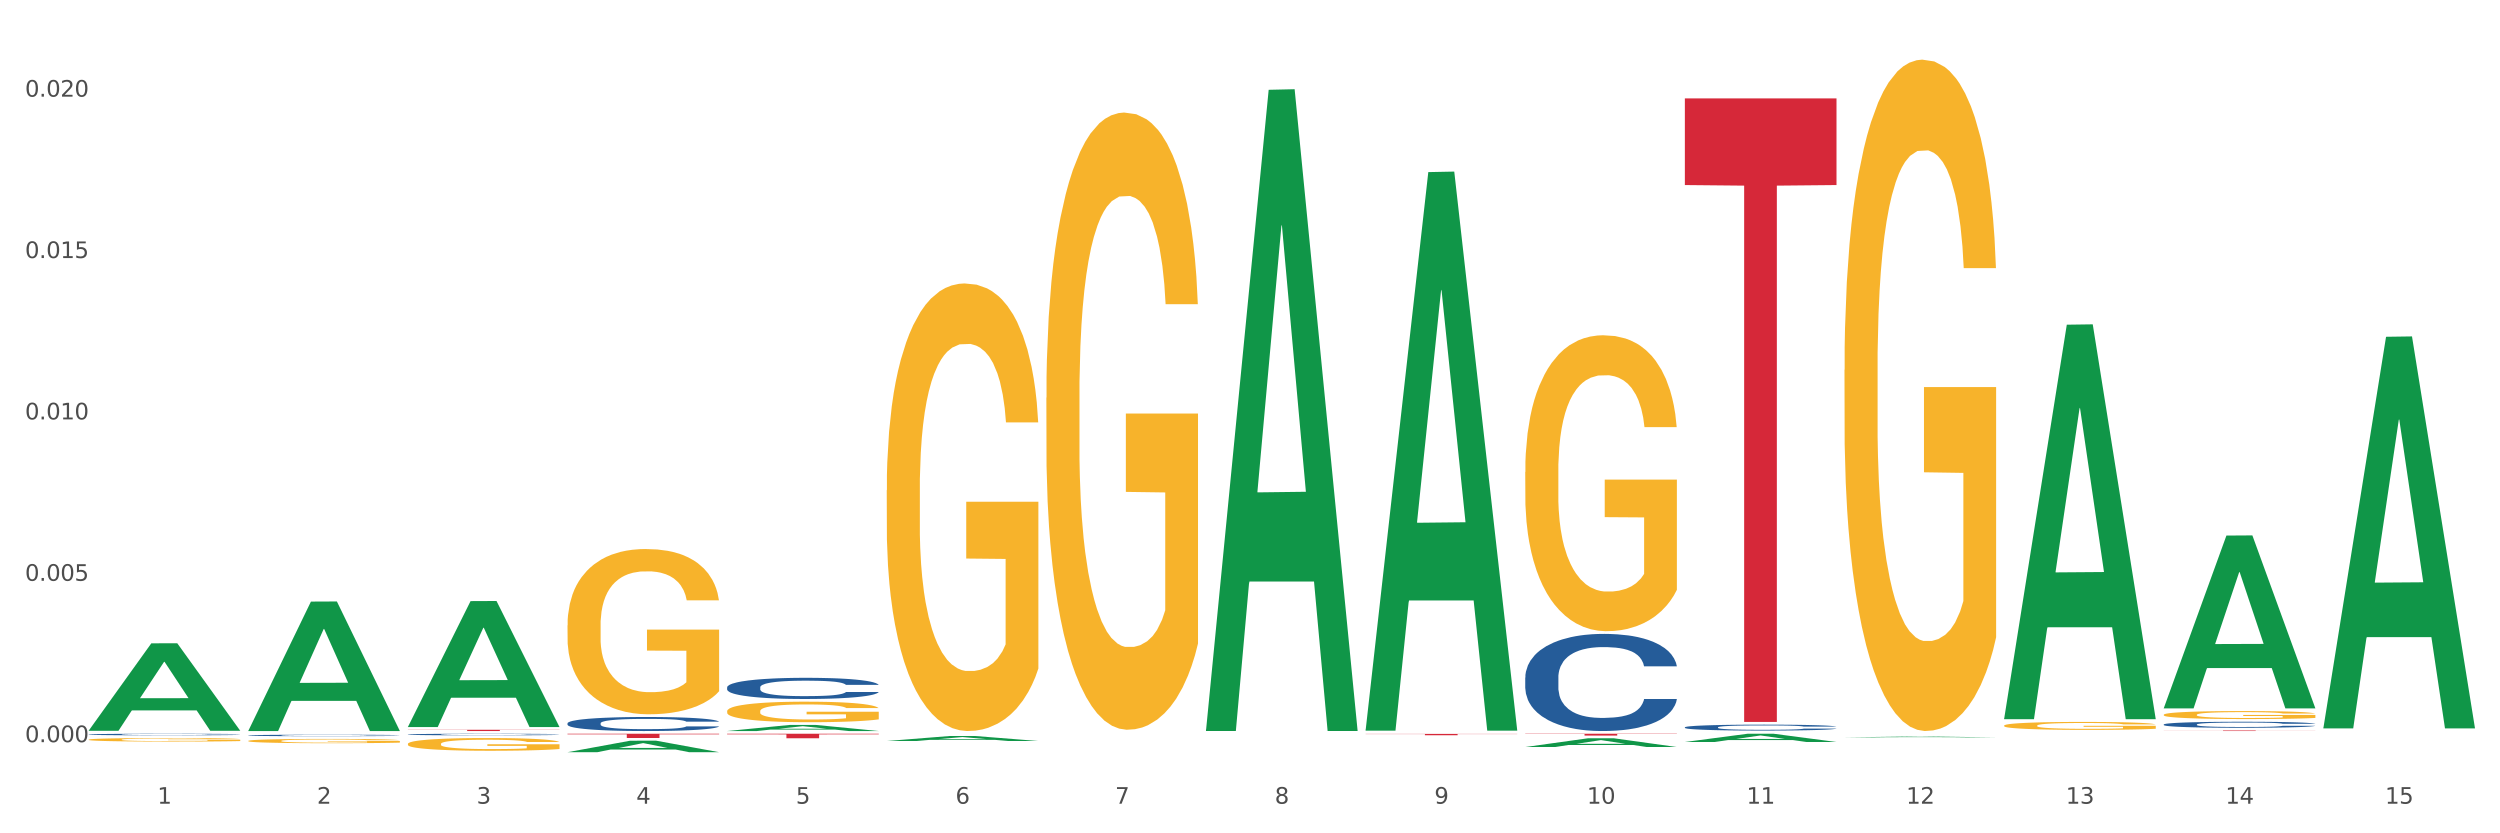
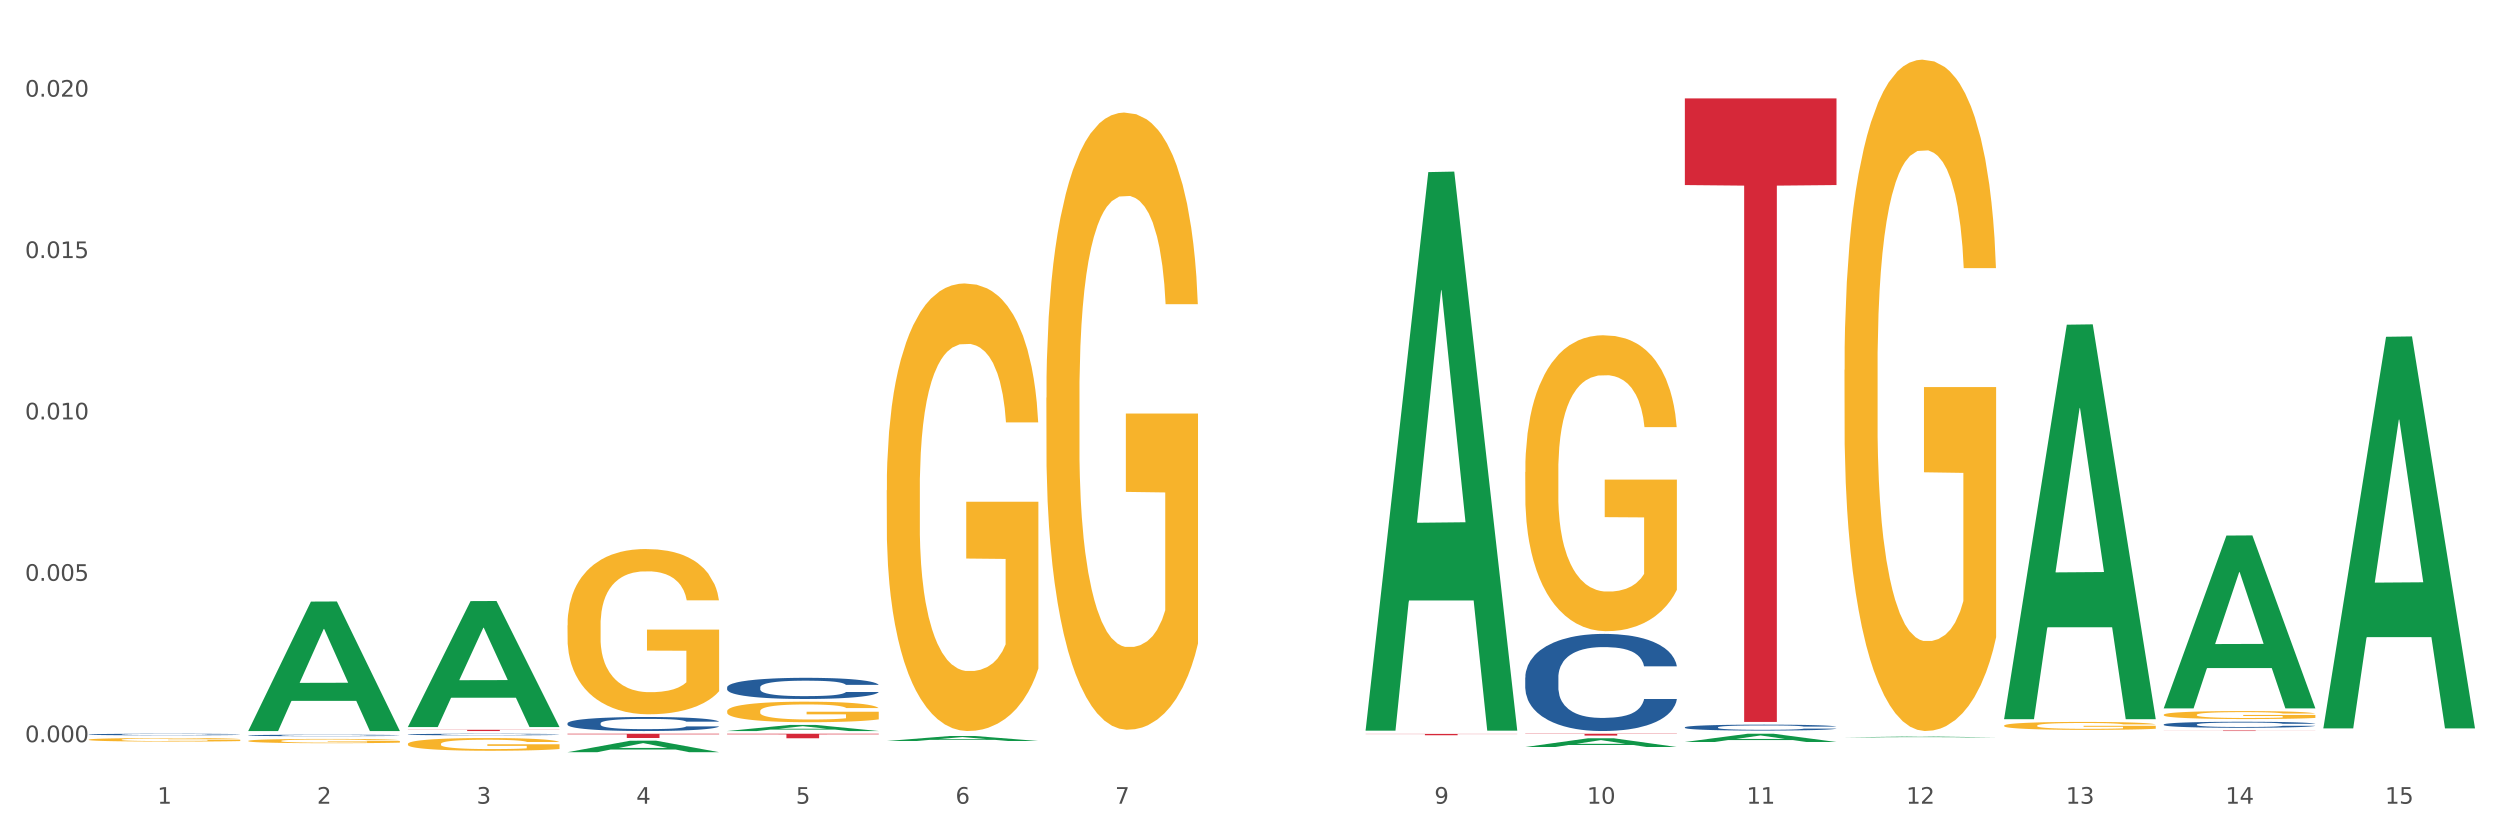
<svg xmlns="http://www.w3.org/2000/svg" xmlns:xlink="http://www.w3.org/1999/xlink" width="1080pt" height="360pt" viewBox="0 0 1080 360" version="1.1">
  <rect x="0" y="0" width="1080" height="360" fill="#333333" stroke="none" />
  <defs>
    <style type="text/css">*{stroke-linejoin: round; stroke-linecap: butt}</style>
  </defs>
  <g id="figure_1">
    <g id="patch_1">
      <path d="M 0 360  L 1080 360  L 1080 0  L 0 0  z " style="fill: #ffffff; stroke: #ffffff; stroke-linejoin: miter" />
    </g>
    <g id="axes_1">
      <g id="matplotlib.axis_1">
        <g id="xtick_1">
          <g id="text_1">
            <g style="fill: #4d4d4d" transform="translate(67.984 347.204) scale(0.096 -0.096)">
              <defs>
                <path id="DejaVuSans-31" d="M 794 531  L 1825 531  L 1825 4091  L 703 3866  L 703 4441  L 1819 4666  L 2450 4666  L 2450 531  L 3481 531  L 3481 0  L 794 0  L 794 531  z " transform="scale(0.016)" />
              </defs>
              <use xlink:href="#DejaVuSans-31" />
            </g>
          </g>
        </g>
        <g id="xtick_2">
          <g id="text_2">
            <g style="fill: #4d4d4d" transform="translate(136.942 347.204) scale(0.096 -0.096)">
              <defs>
                <path id="DejaVuSans-32" d="M 1228 531  L 3431 531  L 3431 0  L 469 0  L 469 531  Q 828 903 1448 1529  Q 2069 2156 2228 2338  Q 2531 2678 2651 2914  Q 2772 3150 2772 3378  Q 2772 3750 2511 3984  Q 2250 4219 1831 4219  Q 1534 4219 1204 4116  Q 875 4013 500 3803  L 500 4441  Q 881 4594 1212 4672  Q 1544 4750 1819 4750  Q 2544 4750 2975 4387  Q 3406 4025 3406 3419  Q 3406 3131 3298 2873  Q 3191 2616 2906 2266  Q 2828 2175 2409 1742  Q 1991 1309 1228 531  z " transform="scale(0.016)" />
              </defs>
              <use xlink:href="#DejaVuSans-32" />
            </g>
          </g>
        </g>
        <g id="xtick_3">
          <g id="text_3">
            <g style="fill: #4d4d4d" transform="translate(205.899 347.204) scale(0.096 -0.096)">
              <defs>
                <path id="DejaVuSans-33" d="M 2597 2516  Q 3050 2419 3304 2112  Q 3559 1806 3559 1356  Q 3559 666 3084 287  Q 2609 -91 1734 -91  Q 1441 -91 1130 -33  Q 819 25 488 141  L 488 750  Q 750 597 1062 519  Q 1375 441 1716 441  Q 2309 441 2620 675  Q 2931 909 2931 1356  Q 2931 1769 2642 2001  Q 2353 2234 1838 2234  L 1294 2234  L 1294 2753  L 1863 2753  Q 2328 2753 2575 2939  Q 2822 3125 2822 3475  Q 2822 3834 2567 4026  Q 2313 4219 1838 4219  Q 1578 4219 1281 4162  Q 984 4106 628 3988  L 628 4550  Q 988 4650 1302 4700  Q 1616 4750 1894 4750  Q 2613 4750 3031 4423  Q 3450 4097 3450 3541  Q 3450 3153 3228 2886  Q 3006 2619 2597 2516  z " transform="scale(0.016)" />
              </defs>
              <use xlink:href="#DejaVuSans-33" />
            </g>
          </g>
        </g>
        <g id="xtick_4">
          <g id="text_4">
            <g style="fill: #4d4d4d" transform="translate(274.857 347.204) scale(0.096 -0.096)">
              <defs>
                <path id="DejaVuSans-34" d="M 2419 4116  L 825 1625  L 2419 1625  L 2419 4116  z M 2253 4666  L 3047 4666  L 3047 1625  L 3713 1625  L 3713 1100  L 3047 1100  L 3047 0  L 2419 0  L 2419 1100  L 313 1100  L 313 1709  L 2253 4666  z " transform="scale(0.016)" />
              </defs>
              <use xlink:href="#DejaVuSans-34" />
            </g>
          </g>
        </g>
        <g id="xtick_5">
          <g id="text_5">
            <g style="fill: #4d4d4d" transform="translate(343.815 347.204) scale(0.096 -0.096)">
              <defs>
                <path id="DejaVuSans-35" d="M 691 4666  L 3169 4666  L 3169 4134  L 1269 4134  L 1269 2991  Q 1406 3038 1543 3061  Q 1681 3084 1819 3084  Q 2600 3084 3056 2656  Q 3513 2228 3513 1497  Q 3513 744 3044 326  Q 2575 -91 1722 -91  Q 1428 -91 1123 -41  Q 819 9 494 109  L 494 744  Q 775 591 1075 516  Q 1375 441 1709 441  Q 2250 441 2565 725  Q 2881 1009 2881 1497  Q 2881 1984 2565 2268  Q 2250 2553 1709 2553  Q 1456 2553 1204 2497  Q 953 2441 691 2322  L 691 4666  z " transform="scale(0.016)" />
              </defs>
              <use xlink:href="#DejaVuSans-35" />
            </g>
          </g>
        </g>
        <g id="xtick_6">
          <g id="text_6">
            <g style="fill: #4d4d4d" transform="translate(412.772 347.204) scale(0.096 -0.096)">
              <defs>
                <path id="DejaVuSans-36" d="M 2113 2584  Q 1688 2584 1439 2293  Q 1191 2003 1191 1497  Q 1191 994 1439 701  Q 1688 409 2113 409  Q 2538 409 2786 701  Q 3034 994 3034 1497  Q 3034 2003 2786 2293  Q 2538 2584 2113 2584  z M 3366 4563  L 3366 3988  Q 3128 4100 2886 4159  Q 2644 4219 2406 4219  Q 1781 4219 1451 3797  Q 1122 3375 1075 2522  Q 1259 2794 1537 2939  Q 1816 3084 2150 3084  Q 2853 3084 3261 2657  Q 3669 2231 3669 1497  Q 3669 778 3244 343  Q 2819 -91 2113 -91  Q 1303 -91 875 529  Q 447 1150 447 2328  Q 447 3434 972 4092  Q 1497 4750 2381 4750  Q 2619 4750 2861 4703  Q 3103 4656 3366 4563  z " transform="scale(0.016)" />
              </defs>
              <use xlink:href="#DejaVuSans-36" />
            </g>
          </g>
        </g>
        <g id="xtick_7">
          <g id="text_7">
            <g style="fill: #4d4d4d" transform="translate(481.73 347.204) scale(0.096 -0.096)">
              <defs>
                <path id="DejaVuSans-37" d="M 525 4666  L 3525 4666  L 3525 4397  L 1831 0  L 1172 0  L 2766 4134  L 525 4134  L 525 4666  z " transform="scale(0.016)" />
              </defs>
              <use xlink:href="#DejaVuSans-37" />
            </g>
          </g>
        </g>
        <g id="xtick_8">
          <g id="text_8">
            <g style="fill: #4d4d4d" transform="translate(550.688 347.204) scale(0.096 -0.096)">
              <defs>
-                 <path id="DejaVuSans-38" d="M 2034 2216  Q 1584 2216 1326 1975  Q 1069 1734 1069 1313  Q 1069 891 1326 650  Q 1584 409 2034 409  Q 2484 409 2743 651  Q 3003 894 3003 1313  Q 3003 1734 2745 1975  Q 2488 2216 2034 2216  z M 1403 2484  Q 997 2584 770 2862  Q 544 3141 544 3541  Q 544 4100 942 4425  Q 1341 4750 2034 4750  Q 2731 4750 3128 4425  Q 3525 4100 3525 3541  Q 3525 3141 3298 2862  Q 3072 2584 2669 2484  Q 3125 2378 3379 2068  Q 3634 1759 3634 1313  Q 3634 634 3220 271  Q 2806 -91 2034 -91  Q 1263 -91 848 271  Q 434 634 434 1313  Q 434 1759 690 2068  Q 947 2378 1403 2484  z M 1172 3481  Q 1172 3119 1398 2916  Q 1625 2713 2034 2713  Q 2441 2713 2670 2916  Q 2900 3119 2900 3481  Q 2900 3844 2670 4047  Q 2441 4250 2034 4250  Q 1625 4250 1398 4047  Q 1172 3844 1172 3481  z " transform="scale(0.016)" />
-               </defs>
+                 </defs>
              <use xlink:href="#DejaVuSans-38" />
            </g>
          </g>
        </g>
        <g id="xtick_9">
          <g id="text_9">
            <g style="fill: #4d4d4d" transform="translate(619.645 347.204) scale(0.096 -0.096)">
              <defs>
                <path id="DejaVuSans-39" d="M 703 97  L 703 672  Q 941 559 1184 500  Q 1428 441 1663 441  Q 2288 441 2617 861  Q 2947 1281 2994 2138  Q 2813 1869 2534 1725  Q 2256 1581 1919 1581  Q 1219 1581 811 2004  Q 403 2428 403 3163  Q 403 3881 828 4315  Q 1253 4750 1959 4750  Q 2769 4750 3195 4129  Q 3622 3509 3622 2328  Q 3622 1225 3098 567  Q 2575 -91 1691 -91  Q 1453 -91 1209 -44  Q 966 3 703 97  z M 1959 2075  Q 2384 2075 2632 2365  Q 2881 2656 2881 3163  Q 2881 3666 2632 3958  Q 2384 4250 1959 4250  Q 1534 4250 1286 3958  Q 1038 3666 1038 3163  Q 1038 2656 1286 2365  Q 1534 2075 1959 2075  z " transform="scale(0.016)" />
              </defs>
              <use xlink:href="#DejaVuSans-39" />
            </g>
          </g>
        </g>
        <g id="xtick_10">
          <g id="text_10">
            <g style="fill: #4d4d4d" transform="translate(685.549 347.204) scale(0.096 -0.096)">
              <defs>
                <path id="DejaVuSans-30" d="M 2034 4250  Q 1547 4250 1301 3770  Q 1056 3291 1056 2328  Q 1056 1369 1301 889  Q 1547 409 2034 409  Q 2525 409 2770 889  Q 3016 1369 3016 2328  Q 3016 3291 2770 3770  Q 2525 4250 2034 4250  z M 2034 4750  Q 2819 4750 3233 4129  Q 3647 3509 3647 2328  Q 3647 1150 3233 529  Q 2819 -91 2034 -91  Q 1250 -91 836 529  Q 422 1150 422 2328  Q 422 3509 836 4129  Q 1250 4750 2034 4750  z " transform="scale(0.016)" />
              </defs>
              <use xlink:href="#DejaVuSans-31" />
              <use xlink:href="#DejaVuSans-30" transform="translate(63.623 0)" />
            </g>
          </g>
        </g>
        <g id="xtick_11">
          <g id="text_11">
            <g style="fill: #4d4d4d" transform="translate(754.506 347.204) scale(0.096 -0.096)">
              <use xlink:href="#DejaVuSans-31" />
              <use xlink:href="#DejaVuSans-31" transform="translate(63.623 0)" />
            </g>
          </g>
        </g>
        <g id="xtick_12">
          <g id="text_12">
            <g style="fill: #4d4d4d" transform="translate(823.464 347.204) scale(0.096 -0.096)">
              <use xlink:href="#DejaVuSans-31" />
              <use xlink:href="#DejaVuSans-32" transform="translate(63.623 0)" />
            </g>
          </g>
        </g>
        <g id="xtick_13">
          <g id="text_13">
            <g style="fill: #4d4d4d" transform="translate(892.422 347.204) scale(0.096 -0.096)">
              <use xlink:href="#DejaVuSans-31" />
              <use xlink:href="#DejaVuSans-33" transform="translate(63.623 0)" />
            </g>
          </g>
        </g>
        <g id="xtick_14">
          <g id="text_14">
            <g style="fill: #4d4d4d" transform="translate(961.379 347.204) scale(0.096 -0.096)">
              <use xlink:href="#DejaVuSans-31" />
              <use xlink:href="#DejaVuSans-34" transform="translate(63.623 0)" />
            </g>
          </g>
        </g>
        <g id="xtick_15">
          <g id="text_15">
            <g style="fill: #4d4d4d" transform="translate(1030.337 347.204) scale(0.096 -0.096)">
              <use xlink:href="#DejaVuSans-31" />
              <use xlink:href="#DejaVuSans-35" transform="translate(63.623 0)" />
            </g>
          </g>
        </g>
        <g id="xtick_16" />
        <g id="xtick_17" />
        <g id="xtick_18" />
        <g id="xtick_19" />
        <g id="xtick_20" />
        <g id="xtick_21" />
        <g id="xtick_22" />
        <g id="xtick_23" />
        <g id="xtick_24" />
        <g id="xtick_25" />
        <g id="xtick_26" />
        <g id="xtick_27" />
        <g id="xtick_28" />
        <g id="xtick_29" />
      </g>
      <g id="matplotlib.axis_2">
        <g id="ytick_1">
          <g id="text_16">
            <g style="fill: #4d4d4d" transform="translate(10.8 320.62) scale(0.096 -0.096)">
              <defs>
                <path id="DejaVuSans-2e" d="M 684 794  L 1344 794  L 1344 0  L 684 0  L 684 794  z " transform="scale(0.016)" />
              </defs>
              <use xlink:href="#DejaVuSans-30" />
              <use xlink:href="#DejaVuSans-2e" transform="translate(63.623 0)" />
              <use xlink:href="#DejaVuSans-30" transform="translate(95.41 0)" />
              <use xlink:href="#DejaVuSans-30" transform="translate(159.033 0)" />
              <use xlink:href="#DejaVuSans-30" transform="translate(222.656 0)" />
            </g>
          </g>
        </g>
        <g id="ytick_2">
          <g id="text_17">
            <g style="fill: #4d4d4d" transform="translate(10.8 250.905) scale(0.096 -0.096)">
              <use xlink:href="#DejaVuSans-30" />
              <use xlink:href="#DejaVuSans-2e" transform="translate(63.623 0)" />
              <use xlink:href="#DejaVuSans-30" transform="translate(95.41 0)" />
              <use xlink:href="#DejaVuSans-30" transform="translate(159.033 0)" />
              <use xlink:href="#DejaVuSans-35" transform="translate(222.656 0)" />
            </g>
          </g>
        </g>
        <g id="ytick_3">
          <g id="text_18">
            <g style="fill: #4d4d4d" transform="translate(10.8 181.19) scale(0.096 -0.096)">
              <use xlink:href="#DejaVuSans-30" />
              <use xlink:href="#DejaVuSans-2e" transform="translate(63.623 0)" />
              <use xlink:href="#DejaVuSans-30" transform="translate(95.41 0)" />
              <use xlink:href="#DejaVuSans-31" transform="translate(159.033 0)" />
              <use xlink:href="#DejaVuSans-30" transform="translate(222.656 0)" />
            </g>
          </g>
        </g>
        <g id="ytick_4">
          <g id="text_19">
            <g style="fill: #4d4d4d" transform="translate(10.8 111.475) scale(0.096 -0.096)">
              <use xlink:href="#DejaVuSans-30" />
              <use xlink:href="#DejaVuSans-2e" transform="translate(63.623 0)" />
              <use xlink:href="#DejaVuSans-30" transform="translate(95.41 0)" />
              <use xlink:href="#DejaVuSans-31" transform="translate(159.033 0)" />
              <use xlink:href="#DejaVuSans-35" transform="translate(222.656 0)" />
            </g>
          </g>
        </g>
        <g id="ytick_5">
          <g id="text_20">
            <g style="fill: #4d4d4d" transform="translate(10.8 41.759) scale(0.096 -0.096)">
              <use xlink:href="#DejaVuSans-30" />
              <use xlink:href="#DejaVuSans-2e" transform="translate(63.623 0)" />
              <use xlink:href="#DejaVuSans-30" transform="translate(95.41 0)" />
              <use xlink:href="#DejaVuSans-32" transform="translate(159.033 0)" />
              <use xlink:href="#DejaVuSans-30" transform="translate(222.656 0)" />
            </g>
          </g>
        </g>
        <g id="ytick_6" />
        <g id="ytick_7" />
        <g id="ytick_8" />
        <g id="ytick_9" />
      </g>
      <g id="PolyCollection_1">
-         <path d="M 38.283 315.63  L 38.351 315.594  L 65.365 277.916  L 76.576 277.88  L 103.793 315.701  L 90.826 315.701  L 84.95 306.894  L 57.058 306.894  L 56.855 307.036  L 51.182 315.701  L 38.283 315.701  L 38.283 315.63  L 60.57 301.638  L 81.438 301.602  L 71.105 285.941  L 70.97 285.87  L 70.835 285.977  L 60.502 301.602  L 60.57 301.638  L 38.283 315.63  z " clip-path="url(#p1dd3f987f9)" style="fill: #109648" />
        <path d="M 658.902 316.973  L 724.412 316.973  L 724.412 317.084  L 698.642 317.085  L 698.642 317.771  L 684.516 317.771  L 684.516 317.085  L 658.902 317.084  L 658.902 316.974  L 658.902 316.973  z " clip-path="url(#p1dd3f987f9)" style="fill: #d62839" />
        <path d="M 589.944 317.044  L 655.454 317.044  L 655.454 317.125  L 629.685 317.125  L 629.685 317.627  L 615.558 317.627  L 615.558 317.125  L 589.944 317.125  L 589.944 317.044  L 589.944 317.044  z " clip-path="url(#p1dd3f987f9)" style="fill: #d62839" />
        <path d="M 314.114 316.973  L 379.623 316.973  L 379.623 317.245  L 353.854 317.247  L 353.854 318.931  L 339.728 318.931  L 339.728 317.247  L 314.114 317.245  L 314.114 316.975  L 314.114 316.973  z " clip-path="url(#p1dd3f987f9)" style="fill: #d62839" />
        <path d="M 245.156 316.973  L 310.666 316.973  L 310.666 317.229  L 284.897 317.231  L 284.897 318.814  L 270.77 318.814  L 270.77 317.231  L 245.156 317.229  L 245.156 316.975  L 245.156 316.973  z " clip-path="url(#p1dd3f987f9)" style="fill: #d62839" />
        <path d="M 176.198 315.261  L 241.708 315.261  L 241.708 315.337  L 215.939 315.337  L 215.939 315.808  L 201.812 315.808  L 201.812 315.337  L 176.198 315.337  L 176.198 315.261  L 176.198 315.261  z " clip-path="url(#p1dd3f987f9)" style="fill: #d62839" />
        <path d="M 107.241 317.689  L 107.318 317.688  L 107.318 317.671  L 107.55 317.649  L 108.402 317.607  L 109.486 317.575  L 111.345 317.539  L 112.351 317.523  L 113.668 317.506  L 116.378 317.478  L 119.475 317.454  L 121.644 317.441  L 123.27 317.433  L 126.909 317.418  L 129 317.411  L 131.168 317.406  L 133.026 317.402  L 136.124 317.398  L 138.602 317.396  L 141.467 317.396  L 143.867 317.396  L 147.042 317.399  L 151.688 317.406  L 153.469 317.41  L 155.87 317.417  L 158.348 317.427  L 160.361 317.436  L 162.684 317.45  L 165.084 317.468  L 167.407 317.49  L 169.034 317.511  L 170.35 317.533  L 171.511 317.56  L 172.363 317.589  L 172.75 317.614  L 158.58 317.614  L 158.193 317.592  L 157.418 317.568  L 156.644 317.552  L 155.792 317.539  L 154.476 317.524  L 153.314 317.514  L 151.378 317.503  L 149.597 317.496  L 148.126 317.492  L 146.345 317.488  L 142.551 317.484  L 139.841 317.484  L 138.137 317.486  L 136.046 317.489  L 134.265 317.493  L 132.175 317.5  L 130.549 317.508  L 128.922 317.518  L 127.993 317.525  L 126.599 317.538  L 125.67 317.549  L 124.431 317.567  L 123.734 317.58  L 122.495 317.614  L 121.953 317.639  L 121.721 317.656  L 121.566 317.676  L 121.566 317.768  L 122.031 317.81  L 122.418 317.828  L 123.037 317.848  L 124.199 317.874  L 125.902 317.9  L 127.683 317.919  L 129.155 317.93  L 130.549 317.938  L 131.942 317.945  L 133.646 317.951  L 135.04 317.954  L 137.13 317.958  L 139.608 317.96  L 141.544 317.96  L 145.493 317.957  L 147.274 317.954  L 148.978 317.95  L 150.836 317.943  L 152.308 317.936  L 153.159 317.93  L 154.553 317.919  L 155.637 317.907  L 156.567 317.894  L 157.186 317.882  L 157.883 317.864  L 158.425 317.843  L 158.58 317.833  L 172.75 317.833  L 172.441 317.854  L 171.899 317.875  L 170.815 317.903  L 169.963 317.919  L 168.646 317.939  L 167.253 317.955  L 165.317 317.974  L 163.536 317.988  L 161.677 318  L 159.664 318.01  L 156.025 318.025  L 154.708 318.029  L 151.92 318.036  L 149.752 318.041  L 146.577 318.045  L 143.325 318.047  L 139.918 318.048  L 136.898 318.047  L 133.568 318.043  L 131.478 318.039  L 129.155 318.034  L 126.444 318.026  L 123.889 318.016  L 121.489 318.004  L 119.243 317.99  L 117.152 317.975  L 114.442 317.949  L 112.429 317.924  L 110.958 317.901  L 109.951 317.881  L 108.944 317.856  L 108.402 317.839  L 107.55 317.797  L 107.241 317.758  L 107.241 317.689  z " clip-path="url(#p1dd3f987f9)" style="fill: #255c99" />
        <path d="M 934.733 308.775  L 934.81 308.772  L 934.81 308.659  L 934.965 308.561  L 935.738 308.325  L 936.898 308.129  L 937.749 308.025  L 938.6 307.94  L 939.605 307.855  L 940.843 307.767  L 943.086 307.638  L 944.478 307.572  L 946.179 307.502  L 949.273 307.402  L 951.516 307.345  L 953.836 307.298  L 957.626 307.241  L 960.101 307.216  L 962.731 307.197  L 965.902 307.184  L 968.3 307.181  L 973.559 307.19  L 978.045 307.219  L 980.21 307.241  L 982.995 307.279  L 984.464 307.304  L 986.862 307.354  L 989.337 307.42  L 991.038 307.477  L 993.591 307.584  L 995.524 307.691  L 997.303 307.824  L 998.231 307.915  L 998.928 308  L 999.546 308.098  L 1000.165 308.252  L 986.243 308.252  L 985.702 308.142  L 984.851 308.038  L 983.614 307.937  L 982.531 307.874  L 980.674 307.795  L 978.973 307.745  L 977.194 307.707  L 975.028 307.676  L 973.327 307.66  L 970.929 307.647  L 966.211 307.65  L 963.04 307.676  L 960.875 307.707  L 959.482 307.736  L 958.245 307.767  L 956.853 307.811  L 955.229 307.877  L 954.068 307.937  L 952.908 308.013  L 951.98 308.088  L 951.129 308.177  L 950.433 308.271  L 949.892 308.369  L 949.428 308.488  L 949.041 308.687  L 949.041 309.119  L 949.196 309.216  L 949.582 309.345  L 950.047 309.443  L 950.82 309.56  L 951.516 309.638  L 952.831 309.752  L 954.3 309.846  L 955.461 309.906  L 956.621 309.957  L 958.632 310.026  L 960.875 310.083  L 962.808 310.117  L 965.438 310.149  L 967.217 310.161  L 968.764 310.168  L 972.553 310.168  L 975.26 310.158  L 978.277 310.136  L 980.597 310.108  L 982.531 310.073  L 984.696 310.016  L 986.089 309.963  L 986.089 309.304  L 969.073 309.301  L 969.073 308.863  L 1000.242 308.863  L 1000.242 310.149  L 998.928 310.215  L 997.458 310.275  L 995.911 310.328  L 993.591 310.394  L 990.806 310.457  L 988.331 310.502  L 985.702 310.539  L 982.608 310.574  L 978.586 310.606  L 976.111 310.618  L 973.017 310.628  L 969.382 310.631  L 966.211 310.624  L 963.118 310.609  L 959.869 310.58  L 956.698 310.539  L 954.3 310.498  L 951.903 310.448  L 949.35 310.382  L 947.34 310.319  L 945.793 310.262  L 944.091 310.19  L 942.235 310.095  L 940.843 310.01  L 939.605 309.922  L 938.29 309.808  L 937.362 309.711  L 936.434 309.588  L 935.893 309.497  L 935.274 309.355  L 934.81 309.156  L 934.733 308.775  z " clip-path="url(#p1dd3f987f9)" style="fill: #f7b32b" />
        <path d="M 865.775 313.461  L 865.852 313.458  L 865.852 313.345  L 866.007 313.247  L 866.78 313.012  L 867.941 312.817  L 868.791 312.714  L 869.642 312.629  L 870.648 312.544  L 871.885 312.456  L 874.128 312.327  L 875.52 312.262  L 877.222 312.192  L 880.315 312.092  L 882.558 312.035  L 884.879 311.988  L 888.669 311.932  L 891.144 311.907  L 893.773 311.888  L 896.944 311.875  L 899.342 311.872  L 904.601 311.882  L 909.087 311.91  L 911.253 311.932  L 914.037 311.97  L 915.507 311.995  L 917.904 312.045  L 920.379 312.111  L 922.081 312.167  L 924.633 312.274  L 926.567 312.381  L 928.346 312.513  L 929.274 312.604  L 929.97 312.688  L 930.589 312.786  L 931.207 312.94  L 917.286 312.94  L 916.744 312.83  L 915.893 312.726  L 914.656 312.626  L 913.573 312.563  L 911.717 312.484  L 910.015 312.434  L 908.236 312.397  L 906.071 312.365  L 904.369 312.349  L 901.972 312.337  L 897.254 312.34  L 894.083 312.365  L 891.917 312.397  L 890.525 312.425  L 889.287 312.456  L 887.895 312.5  L 886.271 312.566  L 885.111 312.626  L 883.951 312.701  L 883.022 312.776  L 882.172 312.864  L 881.476 312.958  L 880.934 313.056  L 880.47 313.175  L 880.083 313.373  L 880.083 313.803  L 880.238 313.9  L 880.625 314.029  L 881.089 314.126  L 881.862 314.242  L 882.558 314.321  L 883.873 314.434  L 885.343 314.528  L 886.503 314.588  L 887.663 314.638  L 889.674 314.707  L 891.917 314.764  L 893.851 314.798  L 896.48 314.829  L 898.259 314.842  L 899.806 314.848  L 903.596 314.848  L 906.303 314.839  L 909.319 314.817  L 911.639 314.789  L 913.573 314.754  L 915.739 314.698  L 917.131 314.644  L 917.131 313.988  L 900.115 313.985  L 900.115 313.549  L 931.285 313.549  L 931.285 314.829  L 929.97 314.895  L 928.5 314.955  L 926.953 315.008  L 924.633 315.074  L 921.849 315.137  L 919.374 315.181  L 916.744 315.219  L 913.65 315.253  L 909.629 315.285  L 907.154 315.297  L 904.06 315.307  L 900.425 315.31  L 897.254 315.303  L 894.16 315.288  L 890.911 315.26  L 887.74 315.219  L 885.343 315.178  L 882.945 315.128  L 880.393 315.062  L 878.382 314.999  L 876.835 314.942  L 875.133 314.87  L 873.277 314.776  L 871.885 314.691  L 870.648 314.603  L 869.333 314.49  L 868.405 314.393  L 867.476 314.271  L 866.935 314.18  L 866.316 314.038  L 865.852 313.841  L 865.775 313.461  z " clip-path="url(#p1dd3f987f9)" style="fill: #f7b32b" />
        <path d="M 796.817 159.791  L 796.895 159.526  L 796.895 149.99  L 797.049 141.779  L 797.823 121.913  L 798.983 105.49  L 799.834 96.749  L 800.684 89.597  L 801.69 82.445  L 802.927 75.028  L 805.17 64.168  L 806.563 58.605  L 808.264 52.778  L 811.358 44.301  L 813.601 39.534  L 815.921 35.56  L 819.711 30.792  L 822.186 28.673  L 824.816 27.084  L 827.987 26.024  L 830.384 25.759  L 835.644 26.554  L 840.129 28.938  L 842.295 30.792  L 845.079 33.971  L 846.549 36.09  L 848.947 40.328  L 851.422 45.891  L 853.123 50.659  L 855.676 59.665  L 857.609 68.671  L 859.388 79.796  L 860.316 87.478  L 861.012 94.63  L 861.631 102.841  L 862.25 115.82  L 848.328 115.82  L 847.786 106.549  L 846.936 97.808  L 845.698 89.332  L 844.615 84.034  L 842.759 77.412  L 841.058 73.174  L 839.279 69.995  L 837.113 67.346  L 835.412 66.022  L 833.014 64.962  L 828.296 65.227  L 825.125 67.346  L 822.959 69.995  L 821.567 72.379  L 820.33 75.028  L 818.937 78.736  L 817.313 84.299  L 816.153 89.332  L 814.993 95.689  L 814.065 102.046  L 813.214 109.463  L 812.518 117.41  L 811.977 125.621  L 811.512 135.687  L 811.126 152.374  L 811.126 188.664  L 811.28 196.875  L 811.667 207.735  L 812.131 215.947  L 812.905 225.747  L 813.601 232.37  L 814.916 241.905  L 816.385 249.852  L 817.545 254.885  L 818.705 259.123  L 820.716 264.95  L 822.959 269.718  L 824.893 272.632  L 827.523 275.281  L 829.301 276.34  L 830.848 276.87  L 834.638 276.87  L 837.345 276.076  L 840.362 274.221  L 842.682 271.837  L 844.615 268.924  L 846.781 264.156  L 848.173 259.653  L 848.173 204.292  L 831.158 204.027  L 831.158 167.208  L 862.327 167.208  L 862.327 275.281  L 861.012 280.843  L 859.543 285.876  L 857.996 290.379  L 855.676 295.942  L 852.891 301.24  L 850.416 304.948  L 847.786 308.127  L 844.693 311.04  L 840.671 313.689  L 838.196 314.749  L 835.102 315.543  L 831.467 315.808  L 828.296 315.278  L 825.202 313.954  L 821.954 311.57  L 818.783 308.127  L 816.385 304.683  L 813.987 300.445  L 811.435 294.882  L 809.424 289.585  L 807.877 284.817  L 806.176 278.724  L 804.32 270.778  L 802.927 263.626  L 801.69 256.209  L 800.375 246.673  L 799.447 238.462  L 798.519 228.131  L 797.977 220.45  L 797.359 208.53  L 796.895 191.842  L 796.817 159.791  z " clip-path="url(#p1dd3f987f9)" style="fill: #f7b32b" />
        <path d="M 658.902 203.906  L 658.979 203.789  L 658.979 199.586  L 659.134 195.967  L 659.907 187.21  L 661.068 179.971  L 661.918 176.118  L 662.769 172.965  L 663.775 169.813  L 665.012 166.543  L 667.255 161.756  L 668.647 159.304  L 670.349 156.736  L 673.442 152.999  L 675.685 150.898  L 678.006 149.146  L 681.796 147.045  L 684.271 146.11  L 686.9 145.41  L 690.071 144.943  L 692.469 144.826  L 697.728 145.176  L 702.214 146.227  L 704.38 147.045  L 707.164 148.446  L 708.634 149.38  L 711.031 151.248  L 713.506 153.7  L 715.208 155.802  L 717.76 159.771  L 719.694 163.741  L 721.473 168.645  L 722.401 172.031  L 723.097 175.184  L 723.716 178.803  L 724.334 184.524  L 710.413 184.524  L 709.871 180.438  L 709.02 176.585  L 707.783 172.848  L 706.7 170.513  L 704.844 167.594  L 703.142 165.726  L 701.363 164.325  L 699.198 163.157  L 697.496 162.574  L 695.099 162.106  L 690.381 162.223  L 687.21 163.157  L 685.044 164.325  L 683.652 165.376  L 682.414 166.543  L 681.022 168.178  L 679.398 170.63  L 678.238 172.848  L 677.078 175.651  L 676.149 178.453  L 675.299 181.722  L 674.603 185.225  L 674.061 188.844  L 673.597 193.281  L 673.21 200.637  L 673.21 216.633  L 673.365 220.253  L 673.752 225.04  L 674.216 228.659  L 674.989 232.979  L 675.685 235.898  L 677 240.102  L 678.47 243.604  L 679.63 245.823  L 680.79 247.691  L 682.801 250.26  L 685.044 252.361  L 686.978 253.646  L 689.607 254.813  L 691.386 255.28  L 692.933 255.514  L 696.723 255.514  L 699.43 255.163  L 702.446 254.346  L 704.767 253.295  L 706.7 252.011  L 708.866 249.909  L 710.258 247.924  L 710.258 223.522  L 693.242 223.405  L 693.242 207.175  L 724.412 207.175  L 724.412 254.813  L 723.097 257.265  L 721.627 259.484  L 720.08 261.468  L 717.76 263.92  L 714.976 266.256  L 712.501 267.89  L 709.871 269.291  L 706.777 270.576  L 702.756 271.743  L 700.281 272.21  L 697.187 272.561  L 693.552 272.677  L 690.381 272.444  L 687.287 271.86  L 684.039 270.809  L 680.867 269.291  L 678.47 267.773  L 676.072 265.905  L 673.52 263.453  L 671.509 261.118  L 669.962 259.017  L 668.26 256.331  L 666.404 252.828  L 665.012 249.676  L 663.775 246.407  L 662.46 242.203  L 661.532 238.584  L 660.603 234.03  L 660.062 230.644  L 659.443 225.39  L 658.979 218.034  L 658.902 203.906  z " clip-path="url(#p1dd3f987f9)" style="fill: #f7b32b" />
        <path d="M 452.029 171.829  L 452.106 171.586  L 452.106 162.819  L 452.261 155.271  L 453.034 137.008  L 454.195 121.91  L 455.045 113.874  L 455.896 107.3  L 456.902 100.725  L 458.139 93.907  L 460.382 83.923  L 461.774 78.809  L 463.476 73.452  L 466.569 65.66  L 468.812 61.277  L 471.133 57.624  L 474.923 53.241  L 477.398 51.293  L 480.027 49.832  L 483.198 48.858  L 485.596 48.614  L 490.855 49.345  L 495.341 51.537  L 497.507 53.241  L 500.291 56.163  L 501.761 58.111  L 504.158 62.007  L 506.633 67.121  L 508.335 71.504  L 510.887 79.783  L 512.821 88.063  L 514.6 98.29  L 515.528 105.352  L 516.224 111.926  L 516.843 119.475  L 517.461 131.407  L 503.54 131.407  L 502.998 122.884  L 502.147 114.848  L 500.91 107.056  L 499.827 102.186  L 497.971 96.098  L 496.269 92.202  L 494.49 89.28  L 492.325 86.845  L 490.623 85.628  L 488.226 84.653  L 483.508 84.897  L 480.337 86.845  L 478.171 89.28  L 476.779 91.472  L 475.541 93.907  L 474.149 97.316  L 472.525 102.43  L 471.365 107.056  L 470.205 112.9  L 469.277 118.745  L 468.426 125.563  L 467.73 132.868  L 467.188 140.417  L 466.724 149.67  L 466.337 165.011  L 466.337 198.371  L 466.492 205.92  L 466.879 215.904  L 467.343 223.453  L 468.116 232.462  L 468.812 238.55  L 470.127 247.316  L 471.597 254.622  L 472.757 259.248  L 473.917 263.144  L 475.928 268.501  L 478.171 272.885  L 480.105 275.563  L 482.734 277.998  L 484.513 278.972  L 486.06 279.459  L 489.85 279.459  L 492.557 278.729  L 495.573 277.024  L 497.894 274.833  L 499.827 272.154  L 501.993 267.771  L 503.385 263.631  L 503.385 212.738  L 486.369 212.495  L 486.369 178.647  L 517.539 178.647  L 517.539 277.998  L 516.224 283.112  L 514.754 287.739  L 513.208 291.878  L 510.887 296.992  L 508.103 301.862  L 505.628 305.271  L 502.998 308.193  L 499.904 310.872  L 495.883 313.307  L 493.408 314.281  L 490.314 315.011  L 486.679 315.255  L 483.508 314.768  L 480.414 313.55  L 477.166 311.359  L 473.994 308.193  L 471.597 305.028  L 469.199 301.131  L 466.647 296.018  L 464.636 291.148  L 463.089 286.765  L 461.387 281.164  L 459.531 273.859  L 458.139 267.284  L 456.902 260.466  L 455.587 251.699  L 454.659 244.151  L 453.731 234.654  L 453.189 227.592  L 452.57 216.634  L 452.106 201.293  L 452.029 171.829  z " clip-path="url(#p1dd3f987f9)" style="fill: #f7b32b" />
        <path d="M 383.071 211.796  L 383.149 211.62  L 383.149 205.262  L 383.303 199.788  L 384.077 186.544  L 385.237 175.595  L 386.088 169.767  L 386.938 165  L 387.944 160.232  L 389.181 155.287  L 391.424 148.047  L 392.817 144.338  L 394.518 140.453  L 397.612 134.802  L 399.855 131.624  L 402.175 128.975  L 405.965 125.796  L 408.44 124.384  L 411.07 123.324  L 414.241 122.618  L 416.638 122.441  L 421.898 122.971  L 426.384 124.56  L 428.549 125.796  L 431.334 127.915  L 432.803 129.328  L 435.201 132.154  L 437.676 135.862  L 439.377 139.041  L 441.93 145.045  L 443.863 151.049  L 445.642 158.466  L 446.57 163.587  L 447.266 168.355  L 447.885 173.829  L 448.504 182.482  L 434.582 182.482  L 434.041 176.301  L 433.19 170.474  L 431.952 164.823  L 430.869 161.291  L 429.013 156.876  L 427.312 154.051  L 425.533 151.932  L 423.367 150.166  L 421.666 149.283  L 419.268 148.577  L 414.55 148.753  L 411.379 150.166  L 409.213 151.932  L 407.821 153.521  L 406.584 155.287  L 405.191 157.759  L 403.567 161.468  L 402.407 164.823  L 401.247 169.061  L 400.319 173.299  L 399.468 178.244  L 398.772 183.542  L 398.231 189.016  L 397.767 195.726  L 397.38 206.852  L 397.38 231.045  L 397.534 236.519  L 397.921 243.759  L 398.385 249.233  L 399.159 255.767  L 399.855 260.182  L 401.17 266.539  L 402.639 271.837  L 403.799 275.192  L 404.959 278.018  L 406.97 281.903  L 409.213 285.081  L 411.147 287.024  L 413.777 288.79  L 415.555 289.496  L 417.102 289.849  L 420.892 289.849  L 423.599 289.32  L 426.616 288.083  L 428.936 286.494  L 430.869 284.552  L 433.035 281.373  L 434.427 278.371  L 434.427 241.463  L 417.412 241.287  L 417.412 216.741  L 448.581 216.741  L 448.581 288.79  L 447.266 292.498  L 445.797 295.853  L 444.25 298.856  L 441.93 302.564  L 439.145 306.096  L 436.67 308.568  L 434.041 310.687  L 430.947 312.63  L 426.925 314.396  L 424.45 315.102  L 421.356 315.632  L 417.721 315.808  L 414.55 315.455  L 411.456 314.572  L 408.208 312.983  L 405.037 310.687  L 402.639 308.391  L 400.242 305.566  L 397.689 301.858  L 395.678 298.326  L 394.131 295.147  L 392.43 291.086  L 390.574 285.788  L 389.181 281.02  L 387.944 276.075  L 386.629 269.718  L 385.701 264.244  L 384.773 257.357  L 384.231 252.235  L 383.613 244.289  L 383.149 233.164  L 383.071 211.796  z " clip-path="url(#p1dd3f987f9)" style="fill: #f7b32b" />
        <path d="M 314.114 307.228  L 314.191 307.22  L 314.191 306.928  L 314.346 306.677  L 315.119 306.069  L 316.279 305.566  L 317.13 305.299  L 317.981 305.08  L 318.986 304.861  L 320.224 304.634  L 322.467 304.302  L 323.859 304.131  L 325.56 303.953  L 328.654 303.694  L 330.897 303.548  L 333.217 303.426  L 337.007 303.28  L 339.482 303.215  L 342.112 303.167  L 345.283 303.134  L 347.681 303.126  L 352.94 303.151  L 357.426 303.224  L 359.591 303.28  L 362.376 303.378  L 363.845 303.442  L 366.243 303.572  L 368.718 303.742  L 370.42 303.888  L 372.972 304.164  L 374.905 304.44  L 376.684 304.78  L 377.612 305.015  L 378.309 305.234  L 378.927 305.485  L 379.546 305.883  L 365.624 305.883  L 365.083 305.599  L 364.232 305.331  L 362.995 305.072  L 361.912 304.91  L 360.056 304.707  L 358.354 304.577  L 356.575 304.48  L 354.409 304.399  L 352.708 304.358  L 350.31 304.326  L 345.592 304.334  L 342.421 304.399  L 340.256 304.48  L 338.863 304.553  L 337.626 304.634  L 336.234 304.748  L 334.61 304.918  L 333.449 305.072  L 332.289 305.266  L 331.361 305.461  L 330.51 305.688  L 329.814 305.931  L 329.273 306.183  L 328.809 306.491  L 328.422 307.001  L 328.422 308.112  L 328.577 308.363  L 328.964 308.696  L 329.428 308.947  L 330.201 309.247  L 330.897 309.45  L 332.212 309.741  L 333.681 309.985  L 334.842 310.139  L 336.002 310.268  L 338.013 310.447  L 340.256 310.593  L 342.189 310.682  L 344.819 310.763  L 346.598 310.795  L 348.145 310.812  L 351.935 310.812  L 354.642 310.787  L 357.658 310.73  L 359.978 310.658  L 361.912 310.568  L 364.077 310.422  L 365.47 310.285  L 365.47 308.59  L 348.454 308.582  L 348.454 307.455  L 379.623 307.455  L 379.623 310.763  L 378.309 310.933  L 376.839 311.087  L 375.292 311.225  L 372.972 311.395  L 370.188 311.557  L 367.713 311.671  L 365.083 311.768  L 361.989 311.857  L 357.967 311.938  L 355.492 311.971  L 352.399 311.995  L 348.763 312.003  L 345.592 311.987  L 342.499 311.947  L 339.25 311.874  L 336.079 311.768  L 333.681 311.663  L 331.284 311.533  L 328.732 311.363  L 326.721 311.201  L 325.174 311.055  L 323.472 310.868  L 321.616 310.625  L 320.224 310.406  L 318.986 310.179  L 317.671 309.887  L 316.743 309.636  L 315.815 309.32  L 315.274 309.085  L 314.655 308.72  L 314.191 308.209  L 314.114 307.228  z " clip-path="url(#p1dd3f987f9)" style="fill: #f7b32b" />
-         <path d="M 245.156 270.171  L 245.233 270.106  L 245.233 267.758  L 245.388 265.737  L 246.161 260.847  L 247.322 256.805  L 248.172 254.653  L 249.023 252.893  L 250.029 251.132  L 251.266 249.307  L 253.509 246.633  L 254.901 245.264  L 256.603 243.83  L 259.697 241.743  L 261.939 240.57  L 264.26 239.592  L 268.05 238.418  L 270.525 237.896  L 273.154 237.505  L 276.325 237.244  L 278.723 237.179  L 283.982 237.375  L 288.468 237.962  L 290.634 238.418  L 293.418 239.2  L 294.888 239.722  L 297.285 240.765  L 299.76 242.134  L 301.462 243.308  L 304.014 245.525  L 305.948 247.742  L 307.727 250.48  L 308.655 252.371  L 309.351 254.131  L 309.97 256.153  L 310.588 259.348  L 296.667 259.348  L 296.125 257.065  L 295.274 254.914  L 294.037 252.827  L 292.954 251.523  L 291.098 249.893  L 289.396 248.85  L 287.617 248.068  L 285.452 247.416  L 283.75 247.09  L 281.353 246.829  L 276.635 246.894  L 273.464 247.416  L 271.298 248.068  L 269.906 248.655  L 268.668 249.307  L 267.276 250.219  L 265.652 251.589  L 264.492 252.827  L 263.332 254.392  L 262.404 255.957  L 261.553 257.783  L 260.857 259.739  L 260.315 261.76  L 259.851 264.238  L 259.464 268.345  L 259.464 277.278  L 259.619 279.299  L 260.006 281.972  L 260.47 283.994  L 261.243 286.406  L 261.939 288.036  L 263.254 290.383  L 264.724 292.339  L 265.884 293.578  L 267.044 294.621  L 269.055 296.056  L 271.298 297.229  L 273.232 297.947  L 275.861 298.599  L 277.64 298.859  L 279.187 298.99  L 282.977 298.99  L 285.684 298.794  L 288.7 298.338  L 291.021 297.751  L 292.954 297.034  L 295.12 295.86  L 296.512 294.752  L 296.512 281.125  L 279.496 281.06  L 279.496 271.997  L 310.666 271.997  L 310.666 298.599  L 309.351 299.968  L 307.881 301.207  L 306.335 302.315  L 304.014 303.684  L 301.23 304.988  L 298.755 305.901  L 296.125 306.684  L 293.031 307.401  L 289.01 308.053  L 286.535 308.314  L 283.441 308.509  L 279.806 308.574  L 276.635 308.444  L 273.541 308.118  L 270.293 307.531  L 267.121 306.684  L 264.724 305.836  L 262.326 304.793  L 259.774 303.424  L 257.763 302.12  L 256.216 300.946  L 254.515 299.446  L 252.658 297.49  L 251.266 295.73  L 250.029 293.904  L 248.714 291.557  L 247.786 289.536  L 246.858 286.993  L 246.316 285.102  L 245.697 282.168  L 245.233 278.06  L 245.156 270.171  z " clip-path="url(#p1dd3f987f9)" style="fill: #f7b32b" />
+         <path d="M 245.156 270.171  L 245.233 270.106  L 245.233 267.758  L 245.388 265.737  L 246.161 260.847  L 247.322 256.805  L 248.172 254.653  L 249.023 252.893  L 250.029 251.132  L 251.266 249.307  L 253.509 246.633  L 254.901 245.264  L 256.603 243.83  L 259.697 241.743  L 261.939 240.57  L 264.26 239.592  L 268.05 238.418  L 270.525 237.896  L 273.154 237.505  L 276.325 237.244  L 278.723 237.179  L 283.982 237.375  L 288.468 237.962  L 290.634 238.418  L 293.418 239.2  L 294.888 239.722  L 297.285 240.765  L 299.76 242.134  L 301.462 243.308  L 304.014 245.525  L 305.948 247.742  L 308.655 252.371  L 309.351 254.131  L 309.97 256.153  L 310.588 259.348  L 296.667 259.348  L 296.125 257.065  L 295.274 254.914  L 294.037 252.827  L 292.954 251.523  L 291.098 249.893  L 289.396 248.85  L 287.617 248.068  L 285.452 247.416  L 283.75 247.09  L 281.353 246.829  L 276.635 246.894  L 273.464 247.416  L 271.298 248.068  L 269.906 248.655  L 268.668 249.307  L 267.276 250.219  L 265.652 251.589  L 264.492 252.827  L 263.332 254.392  L 262.404 255.957  L 261.553 257.783  L 260.857 259.739  L 260.315 261.76  L 259.851 264.238  L 259.464 268.345  L 259.464 277.278  L 259.619 279.299  L 260.006 281.972  L 260.47 283.994  L 261.243 286.406  L 261.939 288.036  L 263.254 290.383  L 264.724 292.339  L 265.884 293.578  L 267.044 294.621  L 269.055 296.056  L 271.298 297.229  L 273.232 297.947  L 275.861 298.599  L 277.64 298.859  L 279.187 298.99  L 282.977 298.99  L 285.684 298.794  L 288.7 298.338  L 291.021 297.751  L 292.954 297.034  L 295.12 295.86  L 296.512 294.752  L 296.512 281.125  L 279.496 281.06  L 279.496 271.997  L 310.666 271.997  L 310.666 298.599  L 309.351 299.968  L 307.881 301.207  L 306.335 302.315  L 304.014 303.684  L 301.23 304.988  L 298.755 305.901  L 296.125 306.684  L 293.031 307.401  L 289.01 308.053  L 286.535 308.314  L 283.441 308.509  L 279.806 308.574  L 276.635 308.444  L 273.541 308.118  L 270.293 307.531  L 267.121 306.684  L 264.724 305.836  L 262.326 304.793  L 259.774 303.424  L 257.763 302.12  L 256.216 300.946  L 254.515 299.446  L 252.658 297.49  L 251.266 295.73  L 250.029 293.904  L 248.714 291.557  L 247.786 289.536  L 246.858 286.993  L 246.316 285.102  L 245.697 282.168  L 245.233 278.06  L 245.156 270.171  z " clip-path="url(#p1dd3f987f9)" style="fill: #f7b32b" />
        <path d="M 176.198 321.375  L 176.276 321.37  L 176.276 321.189  L 176.43 321.033  L 177.204 320.656  L 178.364 320.345  L 179.215 320.179  L 180.065 320.043  L 181.071 319.908  L 182.308 319.767  L 184.551 319.561  L 185.944 319.455  L 187.645 319.345  L 190.739 319.184  L 192.982 319.093  L 195.302 319.018  L 199.092 318.927  L 201.567 318.887  L 204.197 318.857  L 207.368 318.837  L 209.765 318.832  L 215.025 318.847  L 219.511 318.892  L 221.676 318.927  L 224.461 318.988  L 225.93 319.028  L 228.328 319.108  L 230.803 319.214  L 232.504 319.304  L 235.057 319.475  L 236.99 319.646  L 238.769 319.857  L 239.697 320.003  L 240.393 320.139  L 241.012 320.295  L 241.631 320.541  L 227.709 320.541  L 227.168 320.365  L 226.317 320.199  L 225.079 320.038  L 223.996 319.938  L 222.14 319.812  L 220.439 319.732  L 218.66 319.671  L 216.494 319.621  L 214.793 319.596  L 212.395 319.576  L 207.677 319.581  L 204.506 319.621  L 202.34 319.671  L 200.948 319.717  L 199.711 319.767  L 198.319 319.837  L 196.694 319.943  L 195.534 320.038  L 194.374 320.159  L 193.446 320.279  L 192.595 320.42  L 191.899 320.571  L 191.358 320.727  L 190.894 320.918  L 190.507 321.234  L 190.507 321.923  L 190.662 322.079  L 191.048 322.285  L 191.512 322.441  L 192.286 322.627  L 192.982 322.752  L 194.297 322.933  L 195.766 323.084  L 196.926 323.18  L 198.086 323.26  L 200.097 323.371  L 202.34 323.461  L 204.274 323.516  L 206.904 323.567  L 208.683 323.587  L 210.229 323.597  L 214.019 323.597  L 216.726 323.582  L 219.743 323.547  L 222.063 323.501  L 223.996 323.446  L 226.162 323.356  L 227.554 323.27  L 227.554 322.22  L 210.539 322.215  L 210.539 321.516  L 241.708 321.516  L 241.708 323.567  L 240.393 323.672  L 238.924 323.768  L 237.377 323.853  L 235.057 323.959  L 232.272 324.059  L 229.797 324.13  L 227.168 324.19  L 224.074 324.245  L 220.052 324.295  L 217.577 324.316  L 214.483 324.331  L 210.848 324.336  L 207.677 324.326  L 204.583 324.3  L 201.335 324.255  L 198.164 324.19  L 195.766 324.125  L 193.369 324.044  L 190.816 323.939  L 188.805 323.838  L 187.258 323.748  L 185.557 323.632  L 183.701 323.481  L 182.308 323.346  L 181.071 323.205  L 179.756 323.024  L 178.828 322.868  L 177.9 322.672  L 177.358 322.526  L 176.74 322.3  L 176.276 321.983  L 176.198 321.375  z " clip-path="url(#p1dd3f987f9)" style="fill: #f7b32b" />
        <path d="M 107.241 320.07  L 107.318 320.068  L 107.318 320.007  L 107.473 319.955  L 108.246 319.828  L 109.406 319.723  L 110.257 319.667  L 111.108 319.621  L 112.113 319.575  L 113.351 319.528  L 115.594 319.458  L 116.986 319.423  L 118.687 319.385  L 121.781 319.331  L 124.024 319.301  L 126.344 319.275  L 130.134 319.245  L 132.609 319.231  L 135.239 319.221  L 138.41 319.214  L 140.808 319.213  L 146.067 319.218  L 150.553 319.233  L 152.719 319.245  L 155.503 319.265  L 156.972 319.279  L 159.37 319.306  L 161.845 319.341  L 163.547 319.372  L 166.099 319.429  L 168.032 319.487  L 169.811 319.558  L 170.74 319.607  L 171.436 319.653  L 172.054 319.706  L 172.673 319.789  L 158.751 319.789  L 158.21 319.729  L 157.359 319.673  L 156.122 319.619  L 155.039 319.585  L 153.183 319.543  L 151.481 319.516  L 149.702 319.496  L 147.537 319.479  L 145.835 319.47  L 143.437 319.463  L 138.719 319.465  L 135.548 319.479  L 133.383 319.496  L 131.991 319.511  L 130.753 319.528  L 129.361 319.551  L 127.737 319.587  L 126.576 319.619  L 125.416 319.66  L 124.488 319.7  L 123.637 319.748  L 122.941 319.799  L 122.4 319.851  L 121.936 319.916  L 121.549 320.022  L 121.549 320.254  L 121.704 320.307  L 122.091 320.376  L 122.555 320.429  L 123.328 320.492  L 124.024 320.534  L 125.339 320.595  L 126.809 320.646  L 127.969 320.678  L 129.129 320.705  L 131.14 320.742  L 133.383 320.773  L 135.316 320.791  L 137.946 320.808  L 139.725 320.815  L 141.272 320.819  L 145.062 320.819  L 147.769 320.813  L 150.785 320.802  L 153.105 320.786  L 155.039 320.768  L 157.204 320.737  L 158.597 320.708  L 158.597 320.354  L 141.581 320.353  L 141.581 320.117  L 172.75 320.117  L 172.75 320.808  L 171.436 320.844  L 169.966 320.876  L 168.419 320.905  L 166.099 320.94  L 163.315 320.974  L 160.84 320.998  L 158.21 321.018  L 155.116 321.037  L 151.094 321.054  L 148.619 321.061  L 145.526 321.066  L 141.89 321.068  L 138.719 321.064  L 135.626 321.056  L 132.377 321.04  L 129.206 321.018  L 126.809 320.996  L 124.411 320.969  L 121.859 320.934  L 119.848 320.9  L 118.301 320.869  L 116.599 320.83  L 114.743 320.78  L 113.351 320.734  L 112.113 320.686  L 110.798 320.625  L 109.87 320.573  L 108.942 320.507  L 108.401 320.458  L 107.782 320.381  L 107.318 320.275  L 107.241 320.07  z " clip-path="url(#p1dd3f987f9)" style="fill: #f7b32b" />
        <path d="M 38.283 319.536  L 38.36 319.535  L 38.36 319.484  L 38.515 319.441  L 39.288 319.336  L 40.449 319.249  L 41.299 319.203  L 42.15 319.165  L 43.156 319.128  L 44.393 319.089  L 46.636 319.031  L 48.028 319.002  L 49.73 318.971  L 52.824 318.926  L 55.066 318.901  L 57.387 318.88  L 61.177 318.855  L 63.652 318.844  L 66.281 318.835  L 69.452 318.83  L 71.85 318.828  L 77.109 318.833  L 81.595 318.845  L 83.761 318.855  L 86.545 318.872  L 88.015 318.883  L 90.412 318.905  L 92.887 318.935  L 94.589 318.96  L 97.141 319.007  L 99.075 319.055  L 100.854 319.114  L 101.782 319.154  L 102.478 319.192  L 103.097 319.235  L 103.715 319.304  L 89.794 319.304  L 89.252 319.255  L 88.401 319.209  L 87.164 319.164  L 86.081 319.136  L 84.225 319.101  L 82.523 319.079  L 80.744 319.062  L 78.579 319.048  L 76.877 319.041  L 74.48 319.035  L 69.762 319.037  L 66.591 319.048  L 64.425 319.062  L 63.033 319.075  L 61.795 319.089  L 60.403 319.108  L 58.779 319.137  L 57.619 319.164  L 56.459 319.198  L 55.531 319.231  L 54.68 319.27  L 53.984 319.312  L 53.442 319.356  L 52.978 319.409  L 52.592 319.497  L 52.592 319.688  L 52.746 319.732  L 53.133 319.789  L 53.597 319.832  L 54.37 319.884  L 55.066 319.919  L 56.381 319.969  L 57.851 320.011  L 59.011 320.038  L 60.171 320.06  L 62.182 320.091  L 64.425 320.116  L 66.359 320.132  L 68.988 320.146  L 70.767 320.151  L 72.314 320.154  L 76.104 320.154  L 78.811 320.15  L 81.827 320.14  L 84.148 320.127  L 86.081 320.112  L 88.247 320.087  L 89.639 320.063  L 89.639 319.771  L 72.623 319.77  L 72.623 319.575  L 103.793 319.575  L 103.793 320.146  L 102.478 320.175  L 101.008 320.202  L 99.462 320.225  L 97.141 320.255  L 94.357 320.283  L 91.882 320.302  L 89.252 320.319  L 86.159 320.334  L 82.137 320.348  L 79.662 320.354  L 76.568 320.358  L 72.933 320.36  L 69.762 320.357  L 66.668 320.35  L 63.42 320.337  L 60.248 320.319  L 57.851 320.301  L 55.453 320.279  L 52.901 320.249  L 50.89 320.221  L 49.343 320.196  L 47.642 320.164  L 45.785 320.122  L 44.393 320.084  L 43.156 320.045  L 41.841 319.995  L 40.913 319.951  L 39.985 319.897  L 39.443 319.856  L 38.824 319.793  L 38.36 319.705  L 38.283 319.536  z " clip-path="url(#p1dd3f987f9)" style="fill: #f7b32b" />
        <path d="M 934.733 312.969  L 934.81 312.966  L 934.81 312.9  L 935.042 312.809  L 935.894 312.642  L 936.978 312.516  L 938.837 312.368  L 939.843 312.306  L 941.16 312.237  L 943.87 312.125  L 946.967 312.029  L 949.135 311.977  L 950.762 311.943  L 954.401 311.884  L 956.492 311.858  L 958.66 311.836  L 960.518 311.822  L 963.616 311.805  L 966.094 311.798  L 968.959 311.796  L 971.359 311.798  L 974.534 311.808  L 979.18 311.836  L 980.961 311.853  L 983.362 311.881  L 985.839 311.92  L 987.853 311.958  L 990.176 312.013  L 992.576 312.084  L 994.899 312.175  L 996.525 312.258  L 997.842 312.346  L 999.003 312.454  L 999.855 312.571  L 1000.242 312.668  L 986.072 312.668  L 985.685 312.58  L 984.91 312.485  L 984.136 312.42  L 983.284 312.368  L 981.968 312.308  L 980.806 312.27  L 978.87 312.225  L 977.089 312.196  L 975.618 312.18  L 973.837 312.165  L 970.043 312.151  L 967.333 312.151  L 965.629 312.156  L 963.538 312.168  L 961.757 312.184  L 959.667 312.213  L 958.04 312.244  L 956.414 312.284  L 955.485 312.313  L 954.091 312.365  L 953.162 312.408  L 951.923 312.482  L 951.226 312.535  L 949.987 312.671  L 949.445 312.771  L 949.213 312.84  L 949.058 312.916  L 949.058 313.288  L 949.523 313.455  L 949.91 313.527  L 950.529 313.608  L 951.691 313.713  L 953.394 313.815  L 955.175 313.889  L 956.647 313.934  L 958.04 313.968  L 959.434 313.994  L 961.138 314.018  L 962.532 314.032  L 964.622 314.047  L 967.1 314.054  L 969.036 314.054  L 972.985 314.042  L 974.766 314.03  L 976.47 314.013  L 978.328 313.987  L 979.8 313.958  L 980.651 313.937  L 982.045 313.892  L 983.129 313.844  L 984.058 313.789  L 984.678 313.741  L 985.375 313.67  L 985.917 313.589  L 986.072 313.546  L 1000.242 313.546  L 999.933 313.632  L 999.391 313.715  L 998.306 313.827  L 997.455 313.892  L 996.138 313.97  L 994.744 314.037  L 992.809 314.111  L 991.028 314.166  L 989.169 314.213  L 987.156 314.256  L 983.516 314.316  L 982.2 314.333  L 979.412 314.361  L 977.244 314.378  L 974.069 314.395  L 970.817 314.404  L 967.41 314.407  L 964.39 314.402  L 961.06 314.388  L 958.97 314.373  L 956.647 314.352  L 953.936 314.318  L 951.381 314.278  L 948.981 314.23  L 946.735 314.175  L 944.644 314.113  L 941.934 314.011  L 939.921 313.911  L 938.449 313.818  L 937.443 313.739  L 936.436 313.639  L 935.894 313.57  L 935.042 313.403  L 934.733 313.248  L 934.733 312.969  z " clip-path="url(#p1dd3f987f9)" style="fill: #255c99" />
        <path d="M 727.86 314.197  L 727.937 314.195  L 727.937 314.129  L 728.169 314.04  L 729.021 313.875  L 730.105 313.751  L 731.964 313.605  L 732.97 313.544  L 734.287 313.476  L 736.997 313.365  L 740.094 313.271  L 742.262 313.22  L 743.889 313.187  L 747.528 313.128  L 749.619 313.102  L 751.787 313.081  L 753.645 313.067  L 756.743 313.05  L 759.221 313.043  L 762.086 313.041  L 764.486 313.043  L 767.661 313.053  L 772.307 313.081  L 774.088 313.097  L 776.489 313.125  L 778.967 313.163  L 780.98 313.201  L 783.303 313.255  L 785.703 313.325  L 788.026 313.415  L 789.652 313.497  L 790.969 313.584  L 792.13 313.69  L 792.982 313.805  L 793.369 313.901  L 779.199 313.901  L 778.812 313.814  L 778.037 313.72  L 777.263 313.657  L 776.411 313.605  L 775.095 313.546  L 773.933 313.509  L 771.997 313.464  L 770.216 313.436  L 768.745 313.419  L 766.964 313.405  L 763.17 313.391  L 760.46 313.391  L 758.756 313.396  L 756.665 313.408  L 754.884 313.424  L 752.794 313.452  L 751.167 313.483  L 749.541 313.523  L 748.612 313.551  L 747.218 313.603  L 746.289 313.645  L 745.05 313.718  L 744.353 313.77  L 743.114 313.904  L 742.572 314.002  L 742.34 314.07  L 742.185 314.146  L 742.185 314.512  L 742.65 314.677  L 743.037 314.747  L 743.656 314.827  L 744.818 314.931  L 746.521 315.032  L 748.302 315.105  L 749.774 315.149  L 751.167 315.182  L 752.561 315.208  L 754.265 315.232  L 755.659 315.246  L 757.749 315.26  L 760.227 315.267  L 762.163 315.267  L 766.112 315.255  L 767.893 315.243  L 769.597 315.227  L 771.455 315.201  L 772.927 315.173  L 773.778 315.152  L 775.172 315.107  L 776.256 315.06  L 777.186 315.006  L 777.805 314.959  L 778.502 314.889  L 779.044 314.809  L 779.199 314.766  L 793.369 314.766  L 793.06 314.851  L 792.518 314.933  L 791.433 315.044  L 790.582 315.107  L 789.265 315.185  L 787.871 315.251  L 785.936 315.323  L 784.155 315.377  L 782.296 315.424  L 780.283 315.467  L 776.643 315.526  L 775.327 315.542  L 772.539 315.57  L 770.371 315.587  L 767.196 315.603  L 763.944 315.613  L 760.537 315.615  L 757.517 315.61  L 754.187 315.596  L 752.097 315.582  L 749.774 315.561  L 747.063 315.528  L 744.508 315.488  L 742.108 315.441  L 739.862 315.387  L 737.771 315.326  L 735.061 315.225  L 733.048 315.126  L 731.576 315.034  L 730.57 314.957  L 729.563 314.858  L 729.021 314.79  L 728.169 314.625  L 727.86 314.472  L 727.86 314.197  z " clip-path="url(#p1dd3f987f9)" style="fill: #255c99" />
        <path d="M 658.902 292.698  L 658.979 292.66  L 658.979 291.587  L 659.212 290.13  L 660.063 287.448  L 661.148 285.416  L 663.006 283.04  L 664.013 282.044  L 665.329 280.932  L 668.039 279.131  L 671.137 277.598  L 673.305 276.755  L 674.931 276.218  L 678.57 275.26  L 680.661 274.839  L 682.829 274.494  L 684.688 274.264  L 687.785 273.995  L 690.263 273.88  L 693.128 273.842  L 695.529 273.88  L 698.703 274.034  L 703.349 274.494  L 705.13 274.762  L 707.531 275.222  L 710.009 275.835  L 712.022 276.448  L 714.345 277.33  L 716.746 278.48  L 719.069 279.936  L 720.695 281.277  L 722.011 282.695  L 723.173 284.42  L 724.025 286.298  L 724.412 287.869  L 710.241 287.869  L 709.854 286.451  L 709.08 284.918  L 708.305 283.883  L 707.454 283.04  L 706.137 282.082  L 704.976 281.469  L 703.04 280.741  L 701.259 280.281  L 699.787 280.013  L 698.006 279.783  L 694.212 279.553  L 691.502 279.553  L 689.798 279.629  L 687.708 279.821  L 685.927 280.089  L 683.836 280.549  L 682.21 281.047  L 680.584 281.699  L 679.654 282.159  L 678.261 283.002  L 677.331 283.692  L 676.092 284.88  L 675.396 285.723  L 674.157 287.908  L 673.615 289.517  L 673.382 290.629  L 673.227 291.855  L 673.227 297.834  L 673.692 300.517  L 674.079 301.666  L 674.699 302.969  L 675.86 304.656  L 677.564 306.304  L 679.345 307.492  L 680.816 308.22  L 682.21 308.756  L 683.604 309.178  L 685.307 309.561  L 686.701 309.791  L 688.792 310.021  L 691.27 310.136  L 693.206 310.136  L 697.155 309.944  L 698.936 309.753  L 700.639 309.485  L 702.498 309.063  L 703.969 308.603  L 704.821 308.258  L 706.215 307.53  L 707.299 306.764  L 708.228 305.882  L 708.847 305.116  L 709.544 303.966  L 710.086 302.663  L 710.241 301.973  L 724.412 301.973  L 724.102 303.353  L 723.56 304.694  L 722.476 306.495  L 721.624 307.53  L 720.308 308.795  L 718.914 309.868  L 716.978 311.056  L 715.197 311.937  L 713.339 312.704  L 711.325 313.394  L 707.686 314.352  L 706.369 314.62  L 703.582 315.08  L 701.414 315.348  L 698.239 315.617  L 694.987 315.77  L 691.579 315.808  L 688.559 315.732  L 685.23 315.502  L 683.139 315.272  L 680.816 314.927  L 678.106 314.39  L 675.55 313.739  L 673.15 312.972  L 670.904 312.091  L 668.814 311.094  L 666.103 309.446  L 664.09 307.837  L 662.619 306.342  L 661.612 305.077  L 660.605 303.468  L 660.063 302.356  L 659.212 299.673  L 658.902 297.182  L 658.902 292.698  z " clip-path="url(#p1dd3f987f9)" style="fill: #255c99" />
        <path d="M 314.114 296.924  L 314.191 296.916  L 314.191 296.682  L 314.423 296.364  L 315.275 295.779  L 316.359 295.337  L 318.218 294.819  L 319.224 294.601  L 320.541 294.359  L 323.251 293.967  L 326.348 293.632  L 328.516 293.449  L 330.143 293.332  L 333.782 293.123  L 335.873 293.031  L 338.041 292.956  L 339.899 292.906  L 342.997 292.847  L 345.475 292.822  L 348.34 292.814  L 350.74 292.822  L 353.915 292.855  L 358.561 292.956  L 360.342 293.014  L 362.743 293.114  L 365.221 293.248  L 367.234 293.382  L 369.557 293.574  L 371.957 293.825  L 374.28 294.142  L 375.907 294.434  L 377.223 294.744  L 378.384 295.119  L 379.236 295.529  L 379.623 295.871  L 365.453 295.871  L 365.066 295.562  L 364.291 295.228  L 363.517 295.002  L 362.665 294.819  L 361.349 294.61  L 360.187 294.476  L 358.251 294.317  L 356.47 294.217  L 354.999 294.159  L 353.218 294.109  L 349.424 294.058  L 346.714 294.058  L 345.01 294.075  L 342.919 294.117  L 341.138 294.175  L 339.048 294.276  L 337.421 294.384  L 335.795 294.526  L 334.866 294.627  L 333.472 294.81  L 332.543 294.961  L 331.304 295.22  L 330.607 295.403  L 329.368 295.88  L 328.826 296.231  L 328.594 296.473  L 328.439 296.74  L 328.439 298.043  L 328.904 298.628  L 329.291 298.879  L 329.91 299.163  L 331.072 299.53  L 332.775 299.89  L 334.556 300.149  L 336.028 300.307  L 337.421 300.424  L 338.815 300.516  L 340.519 300.6  L 341.913 300.65  L 344.003 300.7  L 346.481 300.725  L 348.417 300.725  L 352.366 300.683  L 354.147 300.641  L 355.851 300.583  L 357.709 300.491  L 359.181 300.391  L 360.032 300.316  L 361.426 300.157  L 362.51 299.99  L 363.44 299.798  L 364.059 299.631  L 364.756 299.38  L 365.298 299.096  L 365.453 298.946  L 379.623 298.946  L 379.314 299.246  L 378.772 299.539  L 377.688 299.931  L 376.836 300.157  L 375.519 300.433  L 374.126 300.667  L 372.19 300.925  L 370.409 301.118  L 368.55 301.285  L 366.537 301.435  L 362.898 301.644  L 361.581 301.702  L 358.793 301.803  L 356.625 301.861  L 353.45 301.92  L 350.198 301.953  L 346.791 301.961  L 343.771 301.945  L 340.441 301.895  L 338.351 301.844  L 336.028 301.769  L 333.317 301.652  L 330.762 301.51  L 328.362 301.343  L 326.116 301.151  L 324.025 300.934  L 321.315 300.575  L 319.302 300.224  L 317.831 299.898  L 316.824 299.622  L 315.817 299.271  L 315.275 299.029  L 314.423 298.444  L 314.114 297.901  L 314.114 296.924  z " clip-path="url(#p1dd3f987f9)" style="fill: #255c99" />
        <path d="M 245.156 312.466  L 245.233 312.461  L 245.233 312.305  L 245.466 312.095  L 246.317 311.707  L 247.402 311.413  L 249.26 311.07  L 250.267 310.925  L 251.583 310.765  L 254.293 310.504  L 257.391 310.282  L 259.559 310.161  L 261.185 310.083  L 264.824 309.944  L 266.915 309.883  L 269.083 309.834  L 270.942 309.8  L 274.039 309.762  L 276.517 309.745  L 279.382 309.739  L 281.783 309.745  L 284.957 309.767  L 289.604 309.834  L 291.385 309.872  L 293.785 309.939  L 296.263 310.028  L 298.276 310.116  L 300.599 310.244  L 303 310.41  L 305.323 310.621  L 306.949 310.815  L 308.265 311.02  L 309.427 311.269  L 310.279 311.541  L 310.666 311.768  L 296.495 311.768  L 296.108 311.563  L 295.334 311.341  L 294.559 311.191  L 293.708 311.07  L 292.391 310.931  L 291.23 310.842  L 289.294 310.737  L 287.513 310.67  L 286.042 310.632  L 284.261 310.598  L 280.466 310.565  L 277.756 310.565  L 276.052 310.576  L 273.962 310.604  L 272.181 310.643  L 270.09 310.709  L 268.464 310.781  L 266.838 310.876  L 265.908 310.942  L 264.515 311.064  L 263.585 311.164  L 262.346 311.336  L 261.65 311.457  L 260.411 311.773  L 259.869 312.006  L 259.636 312.167  L 259.481 312.344  L 259.481 313.209  L 259.946 313.597  L 260.333 313.763  L 260.953 313.952  L 262.114 314.195  L 263.818 314.434  L 265.599 314.606  L 267.07 314.711  L 268.464 314.788  L 269.858 314.849  L 271.561 314.905  L 272.955 314.938  L 275.046 314.971  L 277.524 314.988  L 279.46 314.988  L 283.409 314.96  L 285.19 314.933  L 286.893 314.894  L 288.752 314.833  L 290.223 314.766  L 291.075 314.716  L 292.469 314.611  L 293.553 314.5  L 294.482 314.373  L 295.101 314.262  L 295.798 314.096  L 296.34 313.907  L 296.495 313.807  L 310.666 313.807  L 310.356 314.007  L 309.814 314.201  L 308.73 314.461  L 307.878 314.611  L 306.562 314.794  L 305.168 314.949  L 303.232 315.121  L 301.451 315.248  L 299.593 315.359  L 297.579 315.459  L 293.94 315.598  L 292.623 315.636  L 289.836 315.703  L 287.668 315.742  L 284.493 315.781  L 281.241 315.803  L 277.833 315.808  L 274.813 315.797  L 271.484 315.764  L 269.393 315.731  L 267.07 315.681  L 264.36 315.603  L 261.804 315.509  L 259.404 315.398  L 257.158 315.271  L 255.068 315.127  L 252.357 314.888  L 250.344 314.655  L 248.873 314.439  L 247.866 314.256  L 246.86 314.024  L 246.317 313.863  L 245.466 313.475  L 245.156 313.115  L 245.156 312.466  z " clip-path="url(#p1dd3f987f9)" style="fill: #255c99" />
        <path d="M 176.198 317.285  L 176.276 317.284  L 176.276 317.267  L 176.508 317.242  L 177.36 317.198  L 178.444 317.165  L 180.302 317.125  L 181.309 317.109  L 182.625 317.09  L 185.336 317.061  L 188.433 317.035  L 190.601 317.021  L 192.227 317.012  L 195.867 316.997  L 197.957 316.99  L 200.126 316.984  L 201.984 316.98  L 205.081 316.976  L 207.559 316.974  L 210.424 316.973  L 212.825 316.974  L 216 316.976  L 220.646 316.984  L 222.427 316.988  L 224.827 316.996  L 227.305 317.006  L 229.319 317.016  L 231.642 317.031  L 234.042 317.05  L 236.365 317.074  L 237.991 317.096  L 239.308 317.12  L 240.469 317.148  L 241.321 317.179  L 241.708 317.205  L 227.538 317.205  L 227.15 317.182  L 226.376 317.156  L 225.602 317.139  L 224.75 317.125  L 223.433 317.109  L 222.272 317.099  L 220.336 317.087  L 218.555 317.08  L 217.084 317.075  L 215.303 317.071  L 211.509 317.068  L 208.798 317.068  L 207.095 317.069  L 205.004 317.072  L 203.223 317.076  L 201.132 317.084  L 199.506 317.092  L 197.88 317.103  L 196.951 317.111  L 195.557 317.125  L 194.628 317.136  L 193.389 317.156  L 192.692 317.17  L 191.453 317.206  L 190.911 317.232  L 190.679 317.251  L 190.524 317.271  L 190.524 317.37  L 190.988 317.414  L 191.376 317.433  L 191.995 317.455  L 193.157 317.483  L 194.86 317.51  L 196.641 317.53  L 198.112 317.542  L 199.506 317.55  L 200.9 317.557  L 202.604 317.564  L 203.997 317.568  L 206.088 317.571  L 208.566 317.573  L 210.502 317.573  L 214.451 317.57  L 216.232 317.567  L 217.936 317.563  L 219.794 317.556  L 221.265 317.548  L 222.117 317.542  L 223.511 317.53  L 224.595 317.518  L 225.524 317.503  L 226.144 317.49  L 226.841 317.471  L 227.383 317.45  L 227.538 317.438  L 241.708 317.438  L 241.398 317.461  L 240.856 317.483  L 239.772 317.513  L 238.92 317.53  L 237.604 317.551  L 236.21 317.569  L 234.274 317.588  L 232.493 317.603  L 230.635 317.616  L 228.622 317.627  L 224.982 317.643  L 223.666 317.647  L 220.878 317.655  L 218.71 317.659  L 215.535 317.664  L 212.283 317.666  L 208.876 317.667  L 205.856 317.666  L 202.526 317.662  L 200.435 317.658  L 198.112 317.653  L 195.402 317.644  L 192.847 317.633  L 190.446 317.62  L 188.201 317.606  L 186.11 317.589  L 183.4 317.562  L 181.386 317.535  L 179.915 317.511  L 178.909 317.49  L 177.902 317.463  L 177.36 317.445  L 176.508 317.4  L 176.198 317.359  L 176.198 317.285  z " clip-path="url(#p1dd3f987f9)" style="fill: #255c99" />
        <path d="M 727.86 42.508  L 793.369 42.508  L 793.369 79.942  L 767.6 80.195  L 767.6 311.876  L 753.474 311.876  L 753.474 80.195  L 727.86 79.942  L 727.86 42.761  L 727.86 42.508  z " clip-path="url(#p1dd3f987f9)" style="fill: #d62839" />
        <path d="M 934.733 315.571  L 1000.242 315.571  L 1000.242 315.604  L 974.473 315.605  L 974.473 315.808  L 960.347 315.808  L 960.347 315.605  L 934.733 315.604  L 934.733 315.572  L 934.733 315.571  z " clip-path="url(#p1dd3f987f9)" style="fill: #d62839" />
        <path d="M 38.283 317.283  L 38.36 317.283  L 38.36 317.265  L 38.593 317.241  L 39.445 317.197  L 40.529 317.164  L 42.387 317.124  L 43.394 317.108  L 44.71 317.09  L 47.42 317.06  L 50.518 317.035  L 52.686 317.021  L 54.312 317.012  L 57.951 316.996  L 60.042 316.989  L 62.21 316.984  L 64.069 316.98  L 67.166 316.976  L 69.644 316.974  L 72.509 316.973  L 74.91 316.974  L 78.084 316.976  L 82.731 316.984  L 84.512 316.988  L 86.912 316.996  L 89.39 317.006  L 91.403 317.016  L 93.726 317.03  L 96.127 317.049  L 98.45 317.073  L 100.076 317.095  L 101.392 317.119  L 102.554 317.147  L 103.406 317.178  L 103.793 317.204  L 89.622 317.204  L 89.235 317.181  L 88.461 317.155  L 87.686 317.138  L 86.835 317.124  L 85.518 317.109  L 84.357 317.099  L 82.421 317.087  L 80.64 317.079  L 79.169 317.075  L 77.388 317.071  L 73.593 317.067  L 70.883 317.067  L 69.179 317.068  L 67.089 317.071  L 65.308 317.076  L 63.217 317.083  L 61.591 317.092  L 59.965 317.102  L 59.036 317.11  L 57.642 317.124  L 56.712 317.135  L 55.474 317.155  L 54.777 317.169  L 53.538 317.205  L 52.996 317.231  L 52.763 317.249  L 52.608 317.269  L 52.608 317.368  L 53.073 317.412  L 53.46 317.431  L 54.08 317.452  L 55.241 317.48  L 56.945 317.507  L 58.726 317.527  L 60.197 317.539  L 61.591 317.548  L 62.985 317.554  L 64.688 317.561  L 66.082 317.565  L 68.173 317.568  L 70.651 317.57  L 72.587 317.57  L 76.536 317.567  L 78.317 317.564  L 80.02 317.56  L 81.879 317.553  L 83.35 317.545  L 84.202 317.539  L 85.596 317.527  L 86.68 317.515  L 87.609 317.5  L 88.228 317.488  L 88.925 317.469  L 89.467 317.447  L 89.622 317.436  L 103.793 317.436  L 103.483 317.459  L 102.941 317.481  L 101.857 317.51  L 101.005 317.527  L 99.689 317.548  L 98.295 317.566  L 96.359 317.585  L 94.578 317.6  L 92.72 317.612  L 90.706 317.624  L 87.067 317.64  L 85.75 317.644  L 82.963 317.652  L 80.795 317.656  L 77.62 317.66  L 74.368 317.663  L 70.96 317.664  L 67.94 317.662  L 64.611 317.659  L 62.52 317.655  L 60.197 317.649  L 57.487 317.64  L 54.931 317.63  L 52.531 317.617  L 50.285 317.602  L 48.195 317.586  L 45.484 317.559  L 43.471 317.532  L 42 317.508  L 40.993 317.487  L 39.987 317.461  L 39.445 317.442  L 38.593 317.398  L 38.283 317.357  L 38.283 317.283  z " clip-path="url(#p1dd3f987f9)" style="fill: #255c99" />
        <path d="M 589.944 315.183  L 590.012 314.957  L 617.026 74.348  L 628.237 74.121  L 655.454 315.637  L 642.487 315.637  L 636.612 259.397  L 608.719 259.397  L 608.517 260.304  L 602.844 315.637  L 589.944 315.637  L 589.944 315.183  L 612.231 225.834  L 633.1 225.607  L 622.767 125.599  L 622.632 125.146  L 622.497 125.826  L 612.164 225.607  L 612.231 225.834  L 589.944 315.183  z " clip-path="url(#p1dd3f987f9)" style="fill: #109648" />
        <path d="M 658.902 322.711  L 658.969 322.708  L 685.984 318.94  L 697.195 318.936  L 724.412 322.718  L 711.445 322.718  L 705.569 321.838  L 677.677 321.838  L 677.474 321.852  L 671.801 322.718  L 658.902 322.718  L 658.902 322.711  L 681.189 321.312  L 702.057 321.308  L 691.724 319.742  L 691.589 319.735  L 691.454 319.746  L 681.121 321.308  L 681.189 321.312  L 658.902 322.711  z " clip-path="url(#p1dd3f987f9)" style="fill: #109648" />
        <path d="M 727.86 320.537  L 727.927 320.534  L 754.941 316.976  L 766.152 316.973  L 793.369 320.544  L 780.402 320.544  L 774.527 319.712  L 746.635 319.712  L 746.432 319.726  L 740.759 320.544  L 727.86 320.544  L 727.86 320.537  L 750.146 319.216  L 771.015 319.213  L 760.682 317.734  L 760.547 317.727  L 760.412 317.738  L 750.079 319.213  L 750.146 319.216  L 727.86 320.537  z " clip-path="url(#p1dd3f987f9)" style="fill: #109648" />
        <path d="M 796.817 318.548  L 796.885 318.548  L 823.899 318.19  L 835.11 318.189  L 862.327 318.549  L 849.36 318.549  L 843.485 318.465  L 815.592 318.465  L 815.39 318.466  L 809.717 318.549  L 796.817 318.549  L 796.817 318.548  L 819.104 318.415  L 839.973 318.415  L 829.64 318.266  L 829.505 318.265  L 829.37 318.266  L 819.037 318.415  L 819.104 318.415  L 796.817 318.548  z " clip-path="url(#p1dd3f987f9)" style="fill: #109648" />
        <path d="M 865.775 310.387  L 865.842 310.227  L 892.857 140.269  L 904.068 140.109  L 931.285 310.707  L 918.318 310.707  L 912.442 270.981  L 884.55 270.981  L 884.347 271.622  L 878.674 310.707  L 865.775 310.707  L 865.775 310.387  L 888.062 247.273  L 908.93 247.113  L 898.597 176.471  L 898.462 176.151  L 898.327 176.631  L 887.994 247.113  L 888.062 247.273  L 865.775 310.387  z " clip-path="url(#p1dd3f987f9)" style="fill: #109648" />
        <path d="M 934.733 305.876  L 934.8 305.806  L 961.814 231.361  L 973.025 231.291  L 1000.242 306.016  L 987.275 306.016  L 981.4 288.615  L 953.508 288.615  L 953.305 288.896  L 947.632 306.016  L 934.733 306.016  L 934.733 305.876  L 957.019 278.231  L 977.888 278.161  L 967.555 247.218  L 967.42 247.078  L 967.285 247.288  L 956.952 278.161  L 957.019 278.231  L 934.733 305.876  z " clip-path="url(#p1dd3f987f9)" style="fill: #109648" />
        <path d="M 1003.69 314.344  L 1003.758 314.185  L 1030.772 145.489  L 1041.983 145.33  L 1069.2 314.662  L 1056.233 314.662  L 1050.357 275.23  L 1022.465 275.23  L 1022.263 275.866  L 1016.59 314.662  L 1003.69 314.662  L 1003.69 314.344  L 1025.977 251.699  L 1046.846 251.54  L 1036.513 181.422  L 1036.378 181.104  L 1036.243 181.581  L 1025.91 251.54  L 1025.977 251.699  L 1003.69 314.344  z " clip-path="url(#p1dd3f987f9)" style="fill: #109648" />
        <path d="M 107.241 315.703  L 107.308 315.651  L 134.323 259.885  L 145.533 259.833  L 172.75 315.808  L 159.784 315.808  L 153.908 302.774  L 126.016 302.774  L 125.813 302.984  L 120.14 315.808  L 107.241 315.808  L 107.241 315.703  L 129.527 294.995  L 150.396 294.942  L 140.063 271.764  L 139.928 271.659  L 139.793 271.816  L 129.46 294.942  L 129.527 294.995  L 107.241 315.703  z " clip-path="url(#p1dd3f987f9)" style="fill: #109648" />
        <path d="M 176.198 313.994  L 176.266 313.943  L 203.28 259.679  L 214.491 259.628  L 241.708 314.096  L 228.741 314.096  L 222.866 301.412  L 194.973 301.412  L 194.771 301.617  L 189.098 314.096  L 176.198 314.096  L 176.198 313.994  L 198.485 293.843  L 219.354 293.792  L 209.021 271.238  L 208.886 271.136  L 208.751 271.289  L 198.418 293.792  L 198.485 293.843  L 176.198 313.994  z " clip-path="url(#p1dd3f987f9)" style="fill: #109648" />
        <path d="M 314.114 315.803  L 314.181 315.801  L 341.196 313.171  L 352.406 313.168  L 379.623 315.808  L 366.657 315.808  L 360.781 315.193  L 332.889 315.193  L 332.686 315.203  L 327.013 315.808  L 314.114 315.808  L 314.114 315.803  L 336.4 314.827  L 357.269 314.824  L 346.936 313.731  L 346.801 313.726  L 346.666 313.733  L 336.333 314.824  L 336.4 314.827  L 314.114 315.803  z " clip-path="url(#p1dd3f987f9)" style="fill: #109648" />
        <path d="M 245.156 324.94  L 245.224 324.935  L 272.238 319.983  L 283.449 319.979  L 310.666 324.95  L 297.699 324.95  L 291.823 323.792  L 263.931 323.792  L 263.728 323.811  L 258.055 324.95  L 245.156 324.95  L 245.156 324.94  L 267.443 323.101  L 288.311 323.096  L 277.978 321.038  L 277.843 321.029  L 277.708 321.043  L 267.375 323.096  L 267.443 323.101  L 245.156 324.94  z " clip-path="url(#p1dd3f987f9)" style="fill: #109648" />
-         <path d="M 520.987 315.278  L 521.054 315.018  L 548.068 38.796  L 559.279 38.536  L 586.496 315.799  L 573.53 315.799  L 567.654 251.234  L 539.762 251.234  L 539.559 252.276  L 533.886 315.799  L 520.987 315.799  L 520.987 315.278  L 543.273 212.704  L 564.142 212.444  L 553.809 97.633  L 553.674 97.112  L 553.539 97.893  L 543.206 212.444  L 543.273 212.704  L 520.987 315.278  z " clip-path="url(#p1dd3f987f9)" style="fill: #109648" />
        <path d="M 383.071 320.115  L 383.139 320.113  L 410.153 317.962  L 421.364 317.96  L 448.581 320.119  L 435.614 320.119  L 429.739 319.616  L 401.846 319.616  L 401.644 319.624  L 395.971 320.119  L 383.071 320.119  L 383.071 320.115  L 405.358 319.316  L 426.227 319.314  L 415.894 318.42  L 415.759 318.416  L 415.624 318.422  L 405.291 319.314  L 405.358 319.316  L 383.071 320.115  z " clip-path="url(#p1dd3f987f9)" style="fill: #109648" />
      </g>
    </g>
  </g>
  <defs>
    <clipPath id="p1dd3f987f9">
      <rect x="38.283" y="10.8" width="1030.917" height="329.109" />
    </clipPath>
  </defs>
</svg>